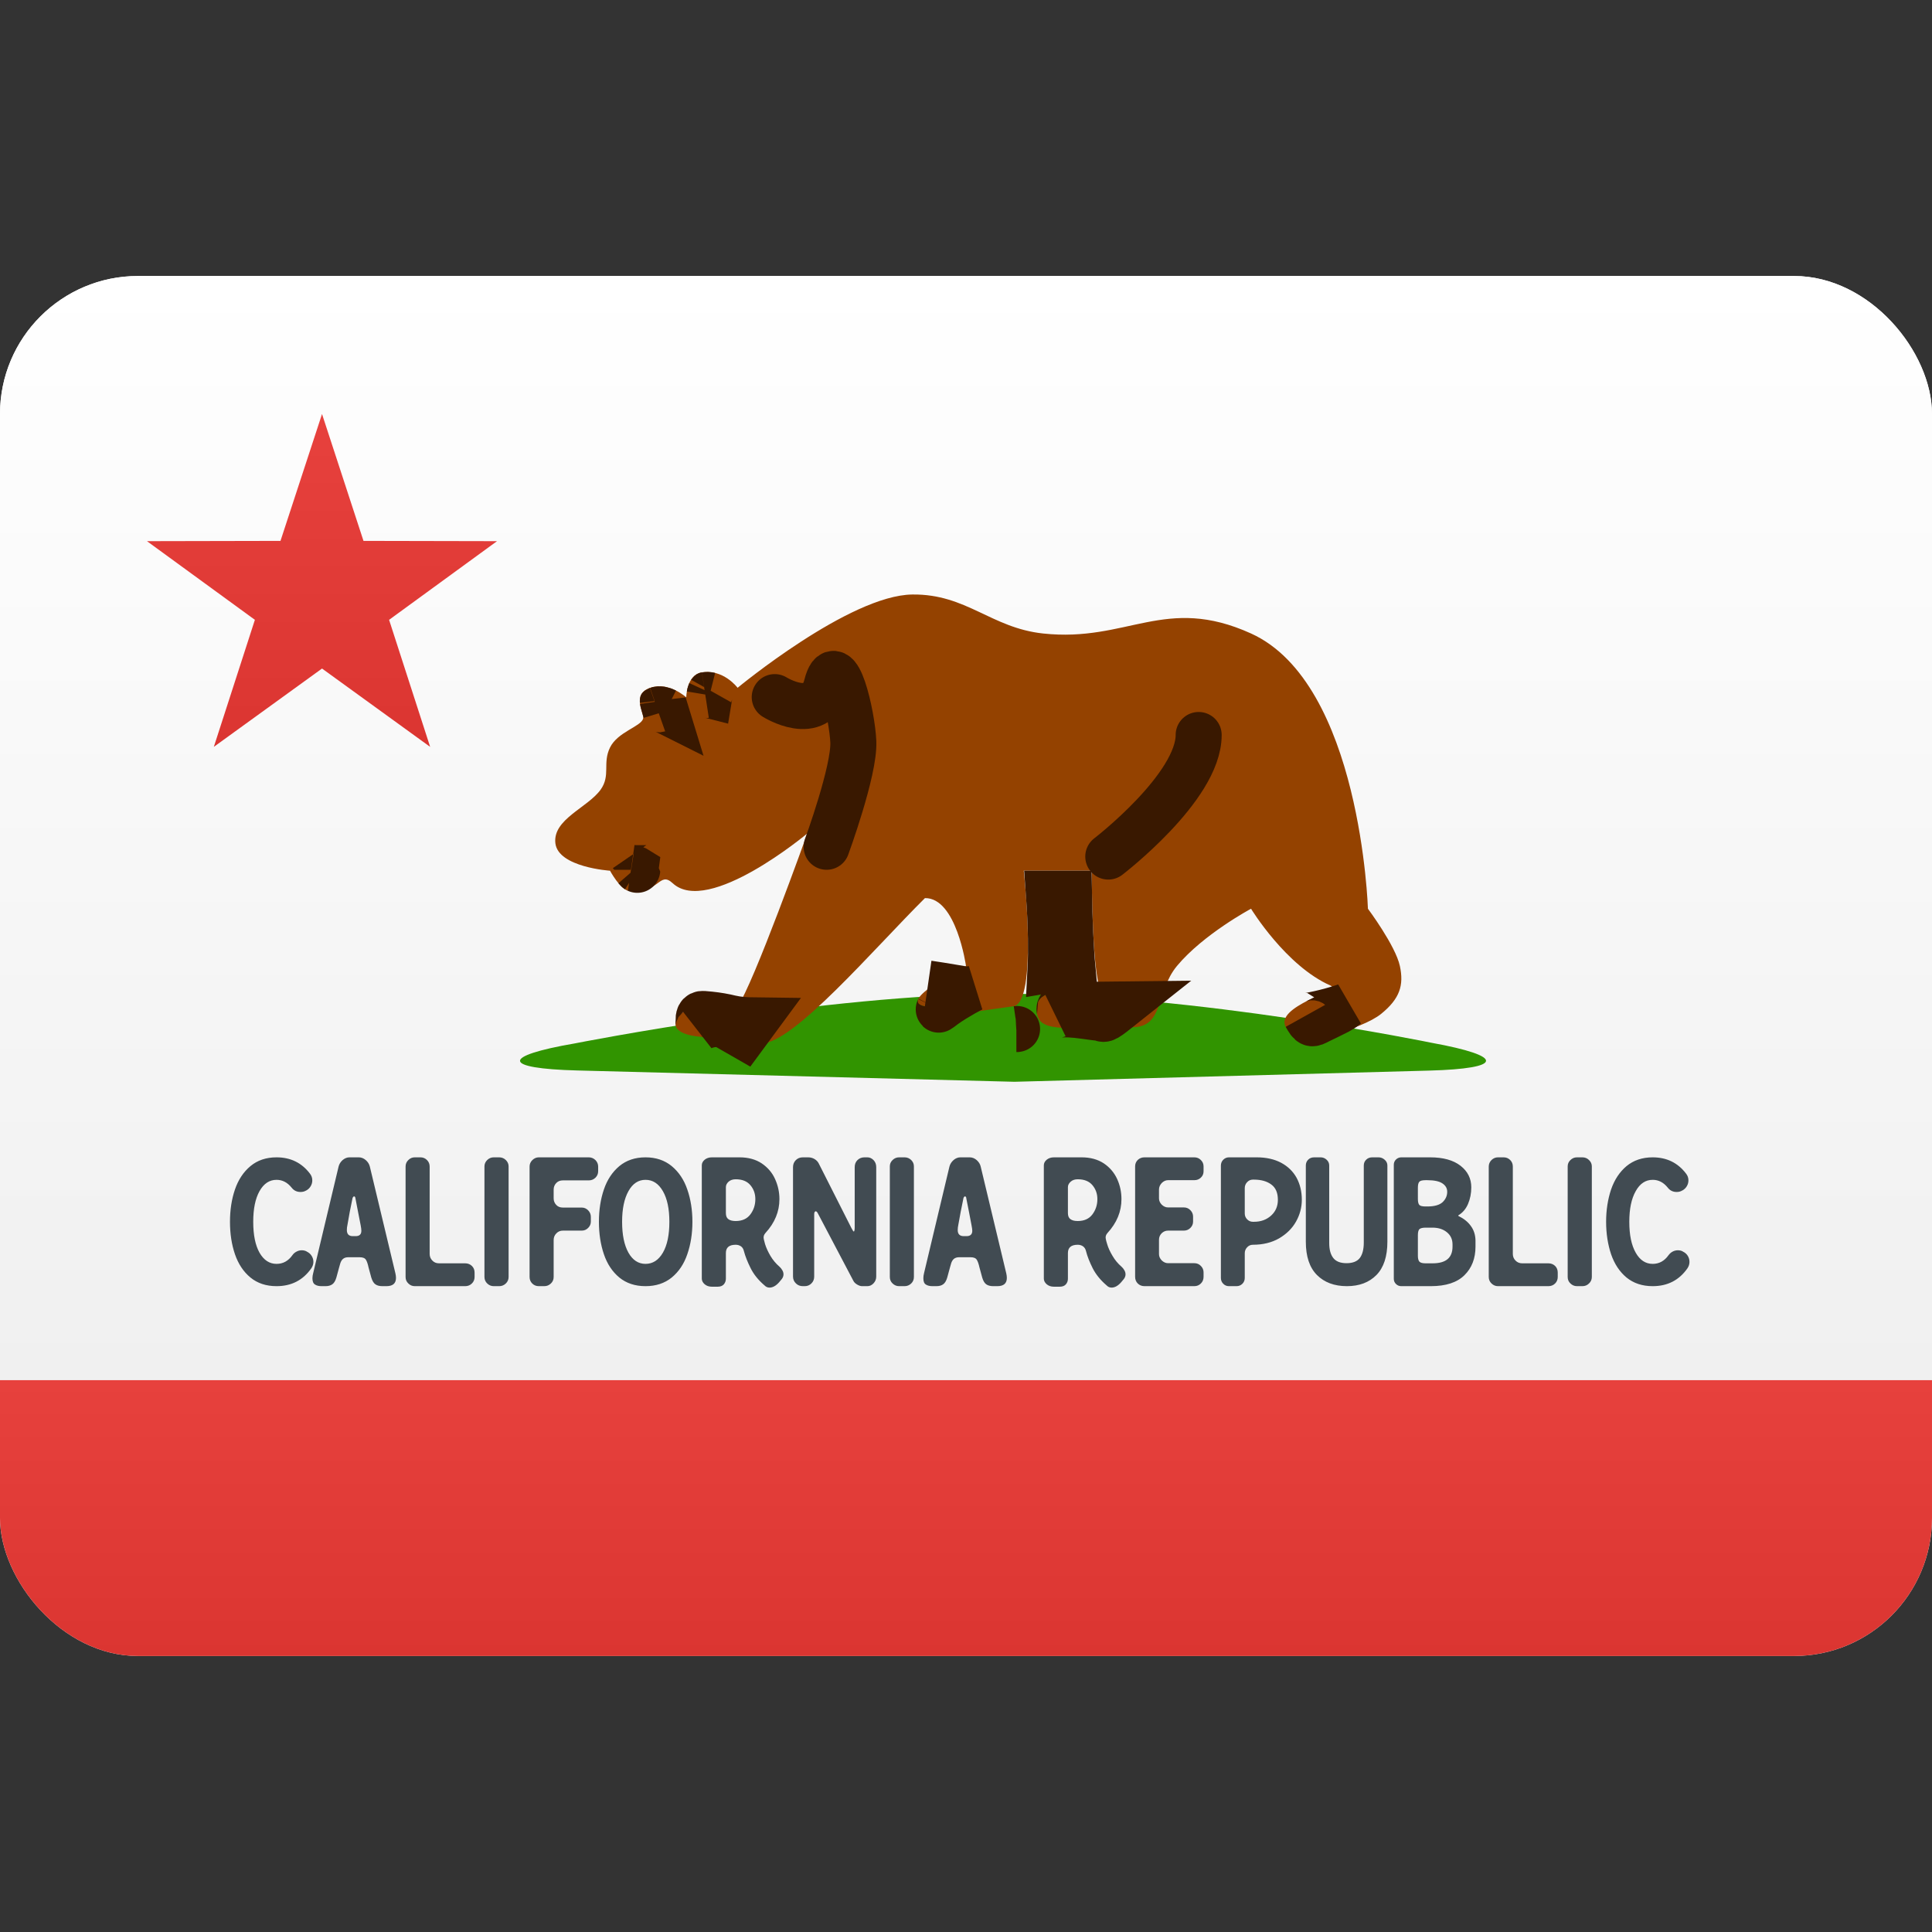
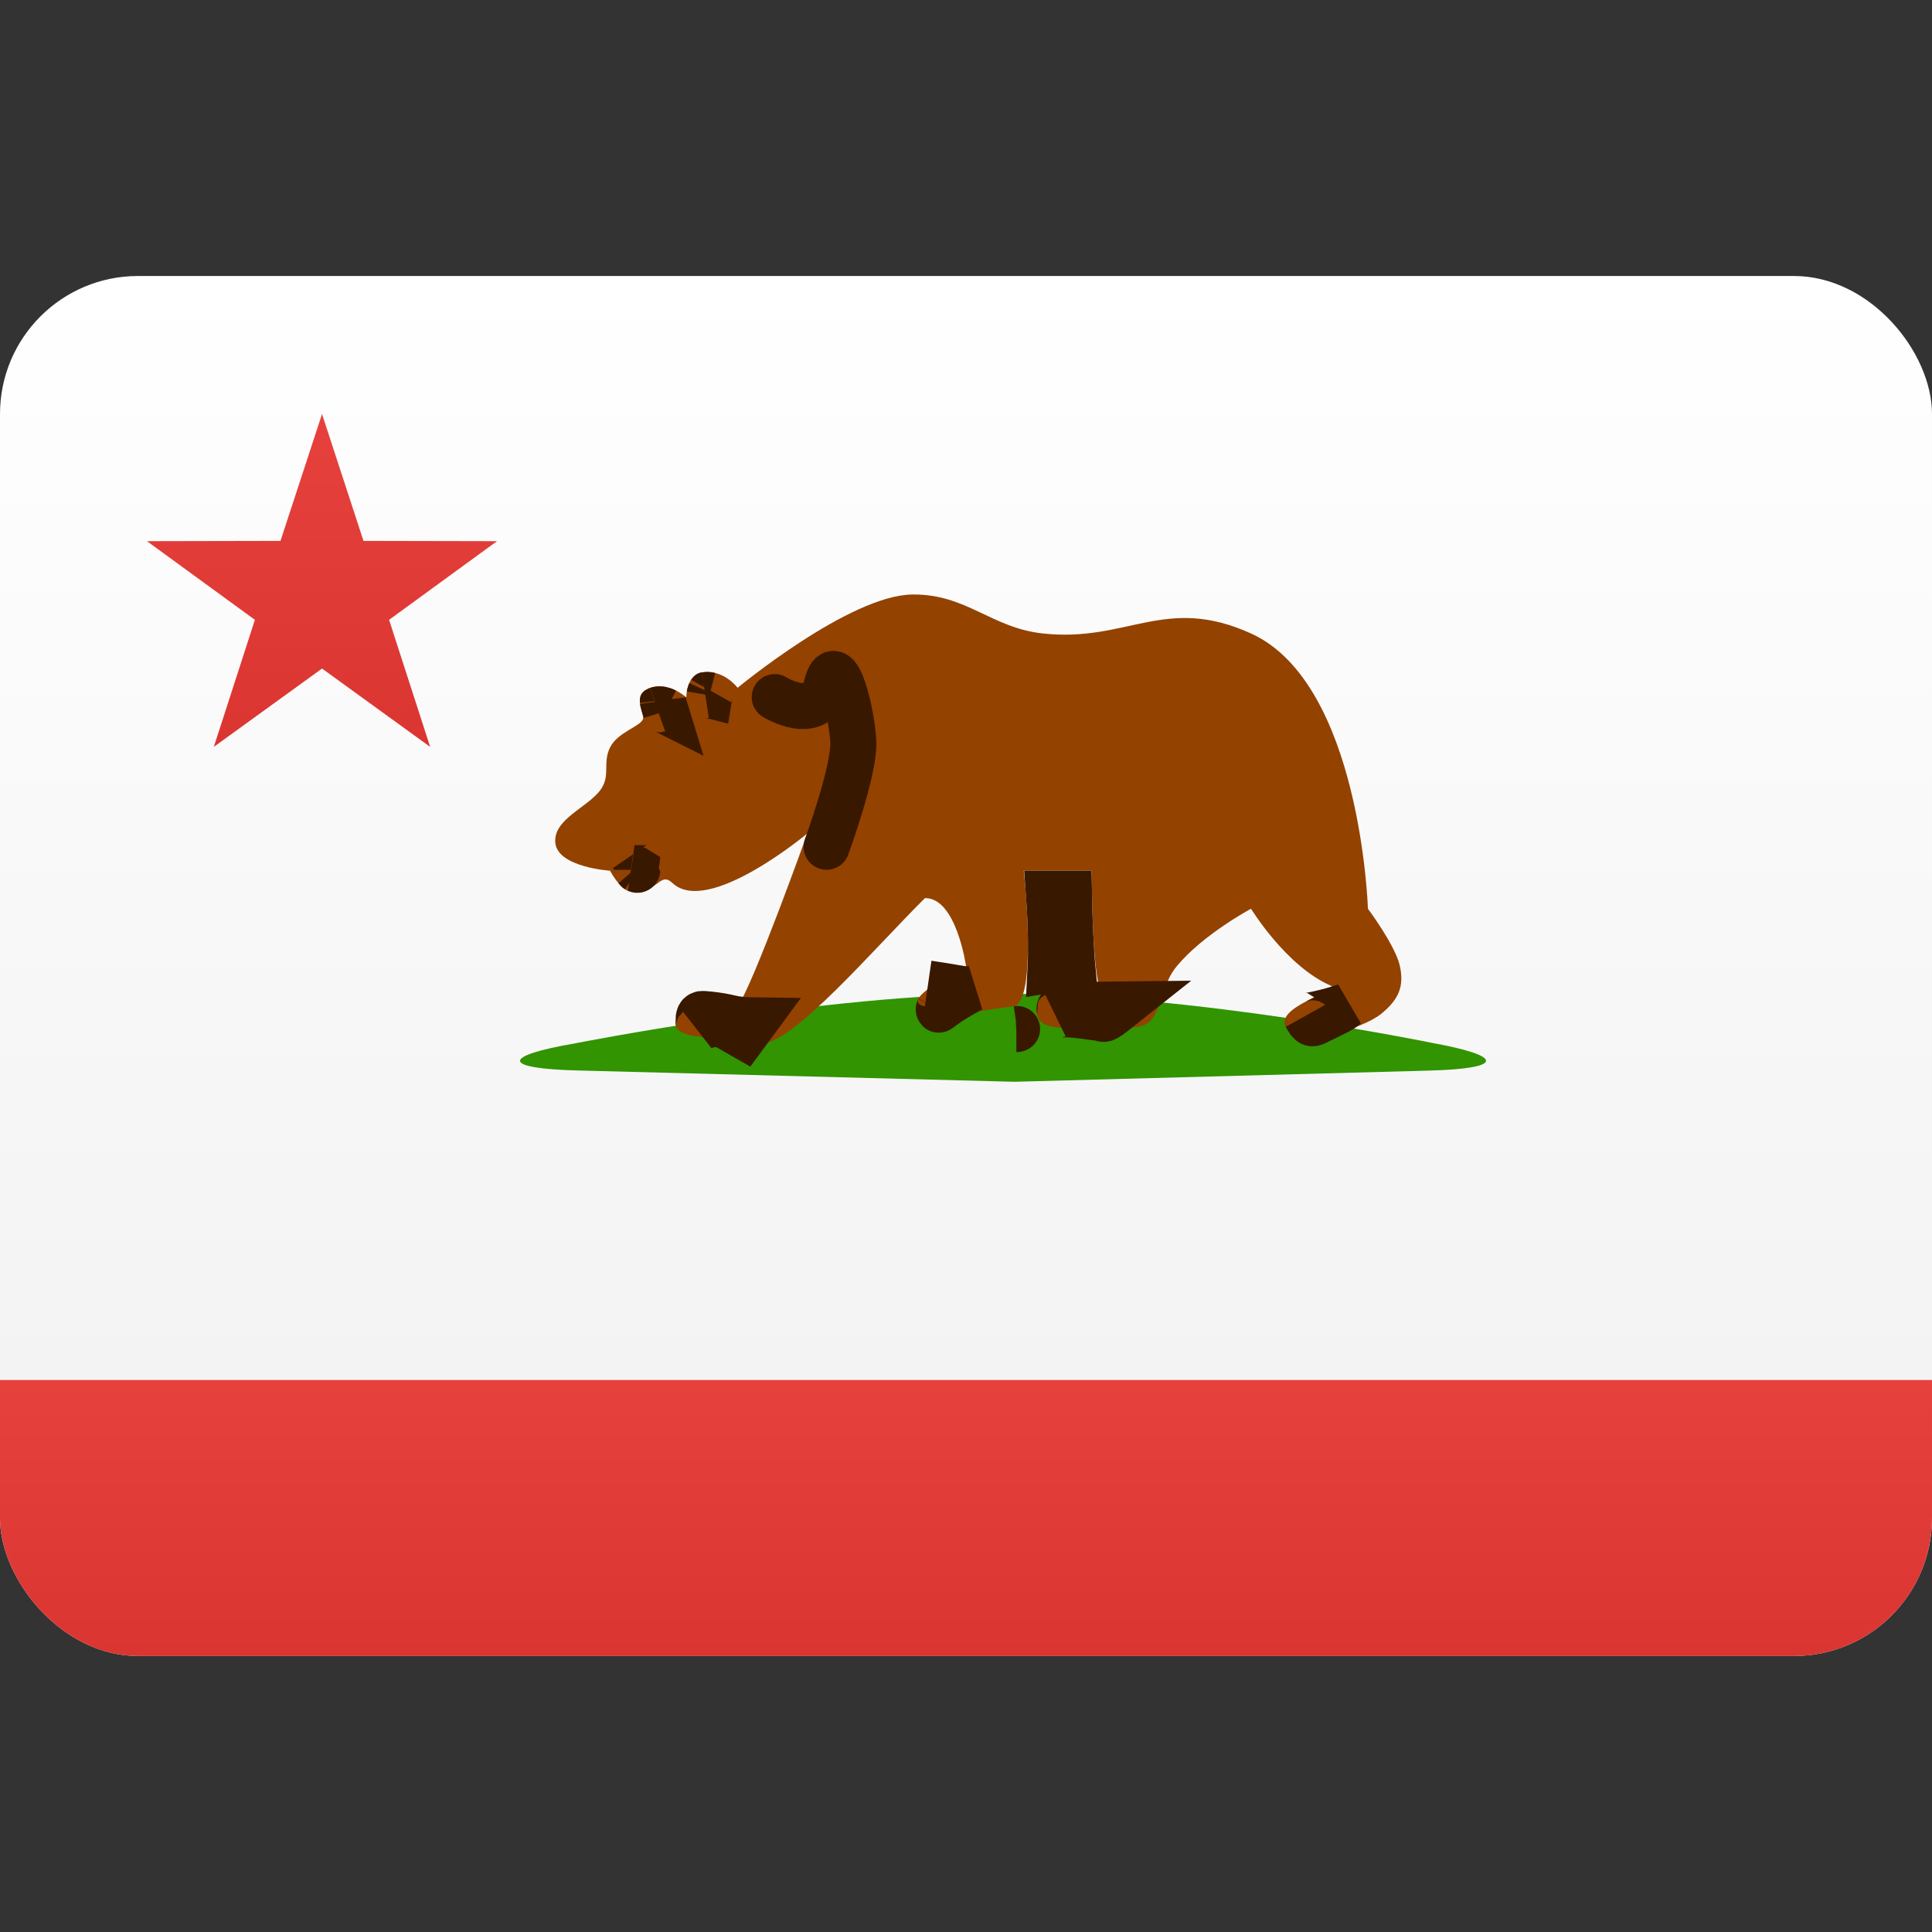
<svg xmlns="http://www.w3.org/2000/svg" width="800px" height="800px" viewBox="0 -4 28 28" fill="none">
  <rect x="0" y="-4" width="28" height="28" fill="#333333" stroke="none" />
  <g clip-path="url(#clip0_1310_7988)">
    <path d="M28 0H0V20H28V0Z" fill="url(#paint0_linear_1310_7988)" />
    <path d="M28 16H0V20H28V16Z" fill="url(#paint1_linear_1310_7988)" />
-     <path d="M28 0H0V16H28V0Z" fill="url(#paint2_linear_1310_7988)" />
-     <path fill-rule="evenodd" clip-rule="evenodd" d="M4.444 14.139H4.446C4.476 14.153 4.499 14.173 4.516 14.2C4.533 14.227 4.542 14.256 4.542 14.288C4.542 14.32 4.532 14.351 4.512 14.381C4.391 14.554 4.223 14.64 4.008 14.64C3.857 14.64 3.731 14.598 3.63 14.515C3.528 14.431 3.454 14.319 3.405 14.177C3.357 14.036 3.333 13.879 3.333 13.707C3.333 13.536 3.357 13.38 3.405 13.239C3.454 13.097 3.528 12.985 3.63 12.9C3.731 12.816 3.857 12.773 4.008 12.773C4.211 12.773 4.372 12.852 4.491 13.008C4.514 13.037 4.526 13.069 4.526 13.107C4.526 13.137 4.518 13.165 4.504 13.189C4.49 13.214 4.47 13.235 4.443 13.251L4.438 13.253C4.414 13.268 4.387 13.275 4.355 13.275C4.301 13.275 4.259 13.254 4.227 13.213C4.166 13.137 4.093 13.099 4.008 13.099C3.905 13.099 3.823 13.153 3.761 13.263C3.7 13.372 3.67 13.52 3.67 13.707C3.67 13.897 3.7 14.046 3.761 14.155C3.823 14.263 3.905 14.317 4.008 14.317C4.101 14.317 4.177 14.276 4.237 14.192C4.253 14.169 4.274 14.151 4.298 14.139C4.322 14.126 4.347 14.12 4.373 14.12C4.398 14.12 4.421 14.125 4.443 14.136C4.443 14.138 4.443 14.139 4.444 14.139ZM5.6 14.64C5.693 14.64 5.739 14.6 5.739 14.52C5.739 14.501 5.736 14.479 5.731 14.456L5.36 12.907C5.351 12.871 5.332 12.84 5.301 12.813C5.271 12.787 5.237 12.773 5.2 12.773H5.064C5.029 12.773 4.996 12.787 4.965 12.813C4.935 12.84 4.916 12.871 4.907 12.907L4.539 14.451C4.532 14.477 4.528 14.502 4.528 14.525C4.528 14.572 4.541 14.602 4.566 14.617C4.59 14.633 4.622 14.64 4.662 14.64H4.718C4.758 14.64 4.791 14.631 4.816 14.613C4.841 14.596 4.861 14.563 4.875 14.515L4.915 14.368C4.917 14.361 4.922 14.342 4.931 14.312C4.94 14.282 4.954 14.259 4.972 14.244C4.991 14.229 5.015 14.221 5.045 14.221H5.213C5.258 14.221 5.288 14.233 5.303 14.257C5.318 14.281 5.331 14.318 5.341 14.368L5.381 14.515C5.396 14.563 5.415 14.596 5.44 14.613C5.465 14.631 5.499 14.64 5.542 14.64H5.6ZM5.227 13.757C5.234 13.793 5.237 13.82 5.237 13.837C5.237 13.889 5.21 13.915 5.155 13.915H5.112C5.055 13.915 5.027 13.885 5.027 13.827C5.027 13.802 5.029 13.778 5.035 13.755L5.069 13.563L5.109 13.365C5.111 13.358 5.114 13.352 5.119 13.347C5.123 13.341 5.127 13.339 5.131 13.339C5.143 13.339 5.15 13.349 5.152 13.371L5.189 13.563L5.227 13.757ZM6.742 14.64C6.781 14.64 6.813 14.627 6.839 14.601C6.865 14.576 6.878 14.544 6.878 14.507V14.443C6.878 14.404 6.865 14.372 6.839 14.347C6.813 14.322 6.781 14.309 6.742 14.309H6.363C6.324 14.309 6.291 14.296 6.266 14.269C6.24 14.243 6.227 14.211 6.227 14.173V12.907C6.227 12.869 6.214 12.838 6.188 12.812C6.162 12.786 6.131 12.773 6.093 12.773H6.011C5.975 12.773 5.944 12.786 5.918 12.812C5.891 12.838 5.878 12.869 5.878 12.907V14.507C5.878 14.544 5.891 14.576 5.918 14.601C5.944 14.627 5.975 14.64 6.011 14.64H6.742ZM7.235 14.64C7.272 14.64 7.304 14.627 7.331 14.601C7.357 14.576 7.371 14.544 7.371 14.507V12.904C7.371 12.868 7.357 12.838 7.331 12.812C7.304 12.786 7.272 12.773 7.235 12.773H7.155C7.119 12.773 7.088 12.786 7.061 12.812C7.035 12.838 7.021 12.868 7.021 12.904V14.507C7.021 14.544 7.035 14.576 7.061 14.601C7.088 14.627 7.119 14.64 7.155 14.64H7.235ZM7.888 14.64C7.926 14.64 7.957 14.627 7.984 14.601C8.011 14.576 8.024 14.544 8.024 14.507V13.971C8.024 13.933 8.037 13.901 8.063 13.875C8.089 13.848 8.12 13.835 8.158 13.835H8.432C8.468 13.835 8.498 13.822 8.524 13.796C8.55 13.77 8.563 13.74 8.563 13.704V13.635C8.563 13.599 8.55 13.568 8.524 13.541C8.498 13.515 8.468 13.501 8.432 13.501H8.158C8.118 13.501 8.086 13.489 8.062 13.463C8.037 13.437 8.024 13.405 8.024 13.368V13.24C8.024 13.203 8.037 13.171 8.062 13.145C8.086 13.12 8.118 13.107 8.158 13.107H8.534C8.571 13.107 8.603 13.094 8.63 13.068C8.656 13.042 8.669 13.011 8.669 12.973V12.907C8.669 12.871 8.656 12.84 8.63 12.813C8.603 12.787 8.571 12.773 8.534 12.773H7.808C7.773 12.773 7.742 12.787 7.715 12.813C7.688 12.84 7.675 12.871 7.675 12.907V14.507C7.675 14.544 7.688 14.576 7.713 14.601C7.739 14.627 7.771 14.64 7.808 14.64H7.888ZM8.752 14.177C8.8 14.319 8.875 14.431 8.976 14.515C9.078 14.598 9.204 14.64 9.355 14.64C9.506 14.64 9.633 14.598 9.735 14.515C9.837 14.431 9.913 14.319 9.961 14.177C10.01 14.036 10.035 13.879 10.035 13.707C10.035 13.536 10.01 13.38 9.961 13.239C9.913 13.097 9.837 12.985 9.735 12.9C9.633 12.816 9.506 12.773 9.355 12.773C9.204 12.773 9.078 12.816 8.976 12.9C8.875 12.985 8.8 13.097 8.752 13.239C8.704 13.38 8.68 13.536 8.68 13.707C8.68 13.879 8.704 14.036 8.752 14.177ZM9.607 14.155C9.544 14.263 9.46 14.317 9.355 14.317C9.252 14.317 9.169 14.263 9.108 14.155C9.047 14.046 9.016 13.897 9.016 13.707C9.016 13.52 9.047 13.372 9.108 13.263C9.169 13.153 9.252 13.099 9.355 13.099C9.46 13.099 9.544 13.153 9.607 13.263C9.67 13.372 9.701 13.52 9.701 13.707C9.701 13.897 9.67 14.046 9.607 14.155ZM11.339 14.411C11.35 14.43 11.355 14.45 11.355 14.469C11.355 14.492 11.347 14.515 11.331 14.536L11.291 14.584C11.245 14.636 11.198 14.661 11.152 14.661C11.126 14.661 11.101 14.651 11.08 14.629C10.991 14.553 10.924 14.47 10.879 14.38C10.834 14.29 10.801 14.207 10.781 14.131C10.774 14.101 10.76 14.078 10.739 14.063C10.717 14.048 10.692 14.04 10.662 14.04C10.567 14.04 10.52 14.08 10.52 14.16V14.531C10.52 14.563 10.51 14.59 10.491 14.613C10.471 14.636 10.441 14.648 10.4 14.648H10.318C10.275 14.648 10.24 14.636 10.212 14.612C10.185 14.588 10.171 14.561 10.171 14.531V12.888C10.171 12.858 10.185 12.831 10.212 12.808C10.24 12.785 10.275 12.773 10.318 12.773H10.717C10.845 12.773 10.953 12.803 11.04 12.861C11.127 12.92 11.192 12.996 11.233 13.088C11.275 13.181 11.296 13.277 11.296 13.379C11.296 13.558 11.229 13.722 11.094 13.869C11.083 13.882 11.076 13.893 11.072 13.904C11.069 13.915 11.067 13.922 11.067 13.925C11.065 13.943 11.072 13.978 11.088 14.031C11.104 14.083 11.13 14.14 11.165 14.2C11.201 14.261 11.245 14.313 11.296 14.357C11.314 14.373 11.328 14.391 11.339 14.411ZM10.875 13.6C10.923 13.536 10.947 13.462 10.947 13.379C10.947 13.3 10.923 13.233 10.875 13.176C10.827 13.119 10.756 13.091 10.662 13.091C10.621 13.091 10.587 13.102 10.56 13.125C10.534 13.149 10.52 13.175 10.52 13.205V13.581C10.52 13.622 10.532 13.652 10.556 13.669C10.58 13.687 10.615 13.696 10.662 13.696C10.756 13.696 10.827 13.664 10.875 13.6ZM12.421 14.616C12.448 14.632 12.472 14.64 12.493 14.64H12.571C12.605 14.64 12.634 14.626 12.66 14.599C12.686 14.571 12.699 14.539 12.699 14.501V12.915C12.699 12.874 12.686 12.84 12.66 12.813C12.634 12.787 12.605 12.773 12.571 12.773H12.528C12.487 12.773 12.454 12.787 12.427 12.813C12.4 12.84 12.387 12.874 12.387 12.915V13.784C12.387 13.827 12.382 13.848 12.373 13.848C12.368 13.848 12.357 13.831 12.339 13.797L11.867 12.864C11.854 12.837 11.834 12.816 11.807 12.799C11.779 12.782 11.748 12.773 11.712 12.773H11.635C11.594 12.773 11.56 12.787 11.534 12.813C11.507 12.84 11.493 12.874 11.493 12.915V14.501C11.493 14.54 11.507 14.573 11.535 14.6C11.562 14.627 11.596 14.64 11.635 14.64H11.664C11.701 14.64 11.733 14.627 11.76 14.6C11.787 14.573 11.8 14.54 11.8 14.501V13.595C11.8 13.582 11.802 13.572 11.807 13.565C11.811 13.558 11.816 13.555 11.822 13.555C11.832 13.555 11.842 13.564 11.851 13.581L12.368 14.563C12.377 14.582 12.395 14.6 12.421 14.616ZM13.11 14.64C13.147 14.64 13.179 14.627 13.206 14.601C13.232 14.576 13.245 14.544 13.245 14.507V12.904C13.245 12.868 13.232 12.838 13.206 12.812C13.179 12.786 13.147 12.773 13.11 12.773H13.03C12.994 12.773 12.963 12.786 12.936 12.812C12.909 12.838 12.896 12.868 12.896 12.904V14.507C12.896 14.544 12.909 14.576 12.936 14.601C12.963 14.627 12.994 14.64 13.03 14.64H13.11ZM14.454 14.64C14.546 14.64 14.592 14.6 14.592 14.52C14.592 14.501 14.589 14.479 14.584 14.456L14.213 12.907C14.205 12.871 14.185 12.84 14.155 12.813C14.125 12.787 14.091 12.773 14.053 12.773H13.918C13.882 12.773 13.849 12.787 13.819 12.813C13.789 12.84 13.769 12.871 13.76 12.907L13.392 14.451C13.385 14.477 13.382 14.502 13.382 14.525C13.382 14.572 13.394 14.602 13.419 14.617C13.444 14.633 13.476 14.64 13.515 14.64H13.571C13.612 14.64 13.645 14.631 13.669 14.613C13.694 14.596 13.714 14.563 13.728 14.515L13.768 14.368C13.77 14.361 13.775 14.342 13.784 14.312C13.793 14.282 13.807 14.259 13.825 14.244C13.844 14.229 13.869 14.221 13.899 14.221H14.067C14.111 14.221 14.141 14.233 14.156 14.257C14.171 14.281 14.184 14.318 14.195 14.368L14.235 14.515C14.249 14.563 14.269 14.596 14.293 14.613C14.318 14.631 14.352 14.64 14.395 14.64H14.454ZM14.08 13.757C14.087 13.793 14.091 13.82 14.091 13.837C14.091 13.889 14.063 13.915 14.008 13.915H13.966C13.909 13.915 13.88 13.885 13.88 13.827C13.88 13.802 13.883 13.778 13.888 13.755L13.923 13.563L13.963 13.365C13.965 13.358 13.968 13.352 13.972 13.347C13.977 13.341 13.981 13.339 13.984 13.339C13.997 13.339 14.004 13.349 14.005 13.371L14.043 13.563L14.08 13.757ZM16.296 14.411C16.307 14.43 16.312 14.45 16.312 14.469C16.312 14.492 16.304 14.515 16.288 14.536L16.248 14.584C16.202 14.636 16.156 14.661 16.11 14.661C16.083 14.661 16.059 14.651 16.038 14.629C15.949 14.553 15.882 14.47 15.836 14.38C15.791 14.29 15.758 14.207 15.739 14.131C15.732 14.101 15.717 14.078 15.696 14.063C15.675 14.048 15.649 14.04 15.619 14.04C15.525 14.04 15.477 14.08 15.477 14.16V14.531C15.477 14.563 15.468 14.59 15.448 14.613C15.429 14.636 15.398 14.648 15.357 14.648H15.275C15.232 14.648 15.197 14.636 15.169 14.612C15.142 14.588 15.128 14.561 15.128 14.531V12.888C15.128 12.858 15.142 12.831 15.169 12.808C15.197 12.785 15.232 12.773 15.275 12.773H15.675C15.803 12.773 15.91 12.803 15.998 12.861C16.085 12.92 16.149 12.996 16.191 13.088C16.233 13.181 16.253 13.277 16.253 13.379C16.253 13.558 16.186 13.722 16.051 13.869C16.04 13.882 16.033 13.893 16.029 13.904C16.026 13.915 16.024 13.922 16.024 13.925C16.022 13.943 16.029 13.978 16.046 14.031C16.061 14.083 16.087 14.14 16.123 14.2C16.158 14.261 16.202 14.313 16.253 14.357C16.271 14.373 16.285 14.391 16.296 14.411ZM15.832 13.6C15.88 13.536 15.904 13.462 15.904 13.379C15.904 13.3 15.88 13.233 15.832 13.176C15.784 13.119 15.713 13.091 15.619 13.091C15.578 13.091 15.544 13.102 15.518 13.125C15.491 13.149 15.477 13.175 15.477 13.205V13.581C15.477 13.622 15.489 13.652 15.514 13.669C15.537 13.687 15.573 13.696 15.619 13.696C15.713 13.696 15.784 13.664 15.832 13.6ZM17.309 14.64C17.347 14.64 17.378 14.627 17.404 14.601C17.43 14.576 17.443 14.543 17.443 14.504V14.44C17.443 14.405 17.43 14.373 17.404 14.347C17.378 14.32 17.347 14.307 17.309 14.307H16.928C16.894 14.307 16.864 14.293 16.837 14.267C16.811 14.24 16.797 14.21 16.797 14.176V13.968C16.797 13.931 16.81 13.899 16.836 13.873C16.862 13.848 16.893 13.835 16.928 13.835H17.157C17.195 13.835 17.226 13.822 17.252 13.796C17.278 13.77 17.291 13.74 17.291 13.704V13.632C17.291 13.597 17.278 13.565 17.252 13.539C17.226 13.512 17.195 13.499 17.157 13.499H16.928C16.894 13.499 16.864 13.485 16.837 13.459C16.811 13.432 16.797 13.402 16.797 13.368V13.24C16.797 13.204 16.811 13.173 16.837 13.145C16.864 13.118 16.894 13.104 16.928 13.104H17.309C17.347 13.104 17.378 13.092 17.404 13.067C17.43 13.042 17.443 13.012 17.443 12.976V12.904C17.443 12.868 17.43 12.838 17.404 12.812C17.378 12.786 17.347 12.773 17.309 12.773H16.587C16.548 12.773 16.515 12.786 16.489 12.811C16.464 12.836 16.451 12.867 16.451 12.904V14.504C16.451 14.543 16.464 14.576 16.489 14.601C16.515 14.627 16.548 14.64 16.587 14.64H17.309ZM17.728 14.605C17.751 14.629 17.779 14.64 17.811 14.64H17.92C17.954 14.64 17.982 14.629 18.006 14.605C18.029 14.582 18.04 14.554 18.04 14.52V14.163C18.04 14.129 18.052 14.1 18.075 14.076C18.098 14.052 18.125 14.04 18.157 14.04C18.303 14.04 18.43 14.009 18.538 13.947C18.645 13.884 18.727 13.804 18.783 13.704C18.839 13.604 18.867 13.499 18.867 13.387C18.867 13.268 18.841 13.162 18.791 13.069C18.74 12.977 18.666 12.905 18.568 12.852C18.47 12.8 18.352 12.773 18.213 12.773H17.811C17.779 12.773 17.751 12.785 17.728 12.808C17.705 12.831 17.694 12.86 17.694 12.893V14.52C17.694 14.554 17.705 14.582 17.728 14.605ZM18.157 13.707C18.125 13.707 18.098 13.695 18.075 13.672C18.052 13.649 18.04 13.62 18.04 13.587V13.219C18.04 13.185 18.052 13.156 18.075 13.132C18.098 13.108 18.125 13.096 18.157 13.096H18.174C18.278 13.096 18.362 13.12 18.425 13.167C18.489 13.214 18.52 13.288 18.52 13.389C18.52 13.482 18.487 13.558 18.422 13.617C18.356 13.677 18.273 13.707 18.174 13.707H18.157ZM19.8 12.807C19.777 12.829 19.765 12.857 19.765 12.891V14.008C19.765 14.106 19.746 14.18 19.708 14.231C19.67 14.281 19.605 14.307 19.515 14.307C19.426 14.307 19.362 14.282 19.323 14.232C19.284 14.182 19.264 14.11 19.264 14.016V12.891C19.264 12.859 19.252 12.831 19.227 12.808C19.202 12.785 19.173 12.773 19.139 12.773H19.048C19.011 12.773 18.981 12.784 18.959 12.807C18.937 12.829 18.925 12.857 18.925 12.891V13.995C18.925 14.21 18.979 14.371 19.087 14.479C19.194 14.586 19.339 14.64 19.52 14.64C19.7 14.64 19.842 14.586 19.948 14.479C20.054 14.371 20.107 14.21 20.107 13.995V12.891C20.107 12.859 20.094 12.831 20.068 12.808C20.042 12.785 20.013 12.773 19.979 12.773H19.888C19.853 12.773 19.823 12.784 19.8 12.807ZM20.232 14.609C20.253 14.63 20.279 14.64 20.309 14.64H20.736C20.955 14.64 21.117 14.587 21.224 14.481C21.331 14.376 21.384 14.237 21.384 14.067V13.976C21.382 13.896 21.36 13.826 21.316 13.767C21.273 13.707 21.213 13.66 21.139 13.624C21.135 13.624 21.134 13.621 21.134 13.616L21.136 13.613C21.198 13.576 21.245 13.521 21.276 13.448C21.307 13.375 21.323 13.295 21.323 13.208C21.323 13.08 21.271 12.976 21.167 12.895C21.063 12.814 20.916 12.773 20.726 12.773H20.309C20.279 12.773 20.253 12.784 20.232 12.804C20.211 12.825 20.2 12.85 20.2 12.88V14.533C20.2 14.564 20.211 14.589 20.232 14.609ZM20.662 13.485C20.615 13.485 20.585 13.478 20.571 13.464C20.557 13.45 20.549 13.421 20.549 13.376V13.213C20.549 13.171 20.556 13.142 20.57 13.127C20.583 13.112 20.613 13.104 20.662 13.104H20.683C20.786 13.104 20.86 13.12 20.905 13.151C20.951 13.182 20.974 13.222 20.974 13.272C20.974 13.331 20.951 13.381 20.907 13.423C20.862 13.464 20.789 13.485 20.686 13.485H20.662ZM20.662 14.309C20.619 14.309 20.59 14.302 20.573 14.287C20.558 14.272 20.549 14.243 20.549 14.2V13.901C20.549 13.855 20.558 13.825 20.573 13.812C20.59 13.799 20.619 13.792 20.662 13.792H20.76C20.846 13.792 20.915 13.814 20.97 13.859C21.024 13.903 21.051 13.962 21.051 14.035V14.067C21.051 14.229 20.955 14.309 20.763 14.309H20.662ZM22.44 14.64C22.479 14.64 22.512 14.627 22.538 14.601C22.563 14.576 22.576 14.544 22.576 14.507V14.443C22.576 14.404 22.563 14.372 22.538 14.347C22.512 14.322 22.479 14.309 22.44 14.309H22.061C22.022 14.309 21.99 14.296 21.964 14.269C21.938 14.243 21.925 14.211 21.925 14.173V12.907C21.925 12.869 21.913 12.838 21.887 12.812C21.861 12.786 21.829 12.773 21.792 12.773H21.709C21.674 12.773 21.643 12.786 21.616 12.812C21.59 12.838 21.576 12.869 21.576 12.907V14.507C21.576 14.544 21.59 14.576 21.616 14.601C21.643 14.627 21.674 14.64 21.709 14.64H22.44ZM22.933 14.64C22.971 14.64 23.003 14.627 23.029 14.601C23.056 14.576 23.07 14.544 23.07 14.507V12.904C23.07 12.868 23.056 12.838 23.029 12.812C23.003 12.786 22.971 12.773 22.933 12.773H22.854C22.818 12.773 22.787 12.786 22.76 12.812C22.733 12.838 22.72 12.868 22.72 12.904V14.507C22.72 14.544 22.733 14.576 22.76 14.601C22.787 14.627 22.818 14.64 22.854 14.64H22.933ZM24.388 14.139H24.39C24.42 14.153 24.443 14.173 24.46 14.2C24.477 14.227 24.485 14.256 24.485 14.288C24.485 14.32 24.476 14.351 24.456 14.381C24.335 14.554 24.167 14.64 23.952 14.64C23.801 14.64 23.675 14.598 23.573 14.515C23.472 14.431 23.398 14.319 23.349 14.177C23.302 14.036 23.277 13.879 23.277 13.707C23.277 13.536 23.302 13.38 23.349 13.239C23.398 13.097 23.472 12.985 23.573 12.9C23.675 12.816 23.801 12.773 23.952 12.773C24.155 12.773 24.316 12.852 24.435 13.008C24.458 13.037 24.47 13.069 24.47 13.107C24.47 13.137 24.462 13.165 24.448 13.189C24.434 13.214 24.413 13.235 24.387 13.251L24.381 13.253C24.358 13.268 24.331 13.275 24.299 13.275C24.245 13.275 24.203 13.254 24.171 13.213C24.11 13.137 24.038 13.099 23.952 13.099C23.849 13.099 23.767 13.153 23.706 13.263C23.644 13.372 23.613 13.52 23.613 13.707C23.613 13.897 23.644 14.046 23.706 14.155C23.767 14.263 23.849 14.317 23.952 14.317C24.045 14.317 24.121 14.276 24.181 14.192C24.198 14.169 24.218 14.151 24.241 14.139C24.265 14.126 24.291 14.12 24.317 14.12C24.342 14.12 24.366 14.125 24.387 14.136C24.387 14.138 24.387 14.139 24.388 14.139Z" fill="#414B52" />
    <path fill-rule="evenodd" clip-rule="evenodd" d="M8.365 11.514C7.278 11.486 7.255 11.307 8.33 11.122C8.33 11.122 11.961 10.403 14.578 10.403C17.295 10.403 20.748 11.113 20.748 11.113C21.815 11.307 21.797 11.487 20.709 11.516L14.702 11.678L8.365 11.514Z" fill="#319400" />
    <path d="M9.749 8.8C9.548 8.614 9.558 8.968 9.108 8.908C8.988 8.892 8.841 8.619 8.841 8.619C8.841 8.619 8.09 8.57 8.049 8.221C8.009 7.872 8.516 7.707 8.705 7.444C8.853 7.236 8.729 7.062 8.841 6.833C8.954 6.605 9.287 6.532 9.321 6.415C9.342 6.342 9.144 6.063 9.424 5.968C9.695 5.876 9.946 6.107 9.946 6.107C9.946 6.107 9.947 5.784 10.166 5.746C10.484 5.691 10.69 5.968 10.69 5.968C10.69 5.968 12.311 4.626 13.223 4.616C14.007 4.607 14.364 5.1 15.116 5.181C16.341 5.313 16.885 4.616 18.131 5.181C19.724 5.904 19.825 9.17 19.825 9.17C19.825 9.17 20.225 9.706 20.288 10C20.348 10.279 20.288 10.474 20.015 10.695C19.742 10.915 18.811 11.192 18.636 10.888C18.462 10.584 19.45 10.356 19.284 10.284C18.636 10 18.131 9.17 18.131 9.17C18.131 9.17 17.44 9.539 17.057 10C16.743 10.38 16.878 10.888 16.404 10.888C15.497 10.888 15.081 10.975 15.029 10.695C14.918 10.09 16.205 10.537 15.978 10.387C15.822 10.284 15.822 8.619 15.822 8.619H14.837C14.837 8.619 15.048 10.535 14.685 10.584C13.74 10.711 14.196 10.697 13.405 10.584C12.969 10.522 14 10 14 10C14 10 13.861 9.009 13.405 9.016C12.66 9.756 11.499 11.122 11.037 11.122C10.475 11.122 10.587 11.06 10.166 11.027C9.28 10.959 10.166 10.284 10.69 10.584C10.912 10.284 11.7 8.079 11.7 8.079C11.7 8.079 10.265 9.279 9.749 8.8Z" fill="#944200" />
    <path fill-rule="evenodd" clip-rule="evenodd" d="M9.215 8.582C9.198 8.582 9.178 8.581 9.152 8.577C9.19 8.582 9.217 8.594 9.236 8.606C9.236 8.607 9.228 8.597 9.215 8.582ZM9.648 6.306C9.64 6.28 9.63 6.246 9.618 6.204C9.61 6.177 9.607 6.162 9.606 6.155C9.61 6.197 9.567 6.271 9.531 6.284C9.557 6.275 9.598 6.281 9.648 6.306ZM10.283 6.076C10.285 6.064 10.288 6.05 10.293 6.039C10.291 6.042 10.268 6.067 10.223 6.074C10.243 6.071 10.263 6.071 10.283 6.076ZM19.504 10.582C19.241 10.674 18.932 10.733 18.926 10.722C19.001 10.854 19.007 10.848 19.11 10.795C19.142 10.779 19.341 10.684 19.389 10.658C19.435 10.633 19.472 10.61 19.504 10.582ZM16.297 10.555C16.186 10.556 16.074 10.558 15.928 10.561C15.427 10.573 15.344 10.56 15.357 10.634C15.359 10.643 15.331 10.701 15.299 10.717C15.322 10.706 15.395 10.697 15.499 10.702C15.564 10.705 15.634 10.712 15.722 10.724C15.842 10.741 15.906 10.75 15.952 10.752C16.009 10.783 16.01 10.783 16.297 10.555ZM14.083 10.333C14.035 10.339 14.011 10.341 13.993 10.341C13.972 10.34 13.669 10.285 13.452 10.254C13.555 10.269 13.698 10.446 13.605 10.629C13.597 10.644 13.635 10.609 13.694 10.567C13.732 10.54 13.776 10.511 13.824 10.481C13.916 10.425 14.008 10.372 14.083 10.333ZM10.953 10.789C10.771 10.787 10.69 10.777 10.588 10.755C10.556 10.748 10.556 10.748 10.518 10.739C10.421 10.719 10.326 10.705 10.192 10.695C10.068 10.686 10.165 10.883 10.107 10.928C10.214 10.844 10.418 10.812 10.524 10.873L10.782 11.021L10.953 10.789ZM15.225 10.05C15.317 10.034 15.418 10.031 15.529 10.036C15.534 10.036 15.539 10.036 15.543 10.036C15.53 9.897 15.52 9.729 15.51 9.522C15.501 9.324 15.495 9.127 15.492 8.952H15.201C15.217 9.173 15.228 9.392 15.231 9.598C15.233 9.765 15.232 9.916 15.225 10.05ZM14.74 10.913C14.737 10.913 14.733 10.914 14.73 10.914C14.734 10.914 14.737 10.913 14.74 10.913C14.755 10.911 14.754 10.911 14.74 10.913C14.74 10.913 14.74 10.913 14.74 10.913C14.74 10.913 14.74 10.913 14.74 10.913Z" stroke="#391800" stroke-width="0.667" />
    <path d="M11.98 8.272C11.98 8.272 12.385 7.169 12.367 6.751C12.35 6.355 12.122 5.378 11.981 5.933C11.841 6.487 11.228 6.103 11.228 6.103" stroke="#391800" stroke-width="0.667" stroke-linecap="round" />
-     <path d="M16.062 8.414C16.062 8.414 17.372 7.41 17.372 6.652" stroke="#391800" stroke-width="0.667" stroke-linecap="round" />
    <path fill-rule="evenodd" clip-rule="evenodd" d="M4.667 5.689L3.099 6.824L3.694 4.983L2.13 3.843L4.065 3.839L4.667 2L5.268 3.839L7.203 3.843L5.639 4.983L6.234 6.824L4.667 5.689Z" fill="url(#paint3_linear_1310_7988)" />
  </g>
  <defs>
    <linearGradient id="paint0_linear_1310_7988" x1="14" y1="0" x2="14" y2="20" gradientUnits="userSpaceOnUse">
      <stop stop-color="white" />
      <stop offset="1" stop-color="#F0F0F0" />
    </linearGradient>
    <linearGradient id="paint1_linear_1310_7988" x1="14" y1="16" x2="14" y2="20" gradientUnits="userSpaceOnUse">
      <stop stop-color="#E7413D" />
      <stop offset="1" stop-color="#DB3531" />
    </linearGradient>
    <linearGradient id="paint2_linear_1310_7988" x1="14" y1="0" x2="14" y2="16" gradientUnits="userSpaceOnUse">
      <stop stop-color="white" />
      <stop offset="1" stop-color="#F0F0F0" />
    </linearGradient>
    <linearGradient id="paint3_linear_1310_7988" x1="4.667" y1="2" x2="4.667" y2="6.824" gradientUnits="userSpaceOnUse">
      <stop stop-color="#E7413D" />
      <stop offset="1" stop-color="#DB3531" />
    </linearGradient>
    <clipPath id="clip0_1310_7988">
      <rect width="28" height="20" rx="2" fill="white" />
    </clipPath>
  </defs>
</svg>